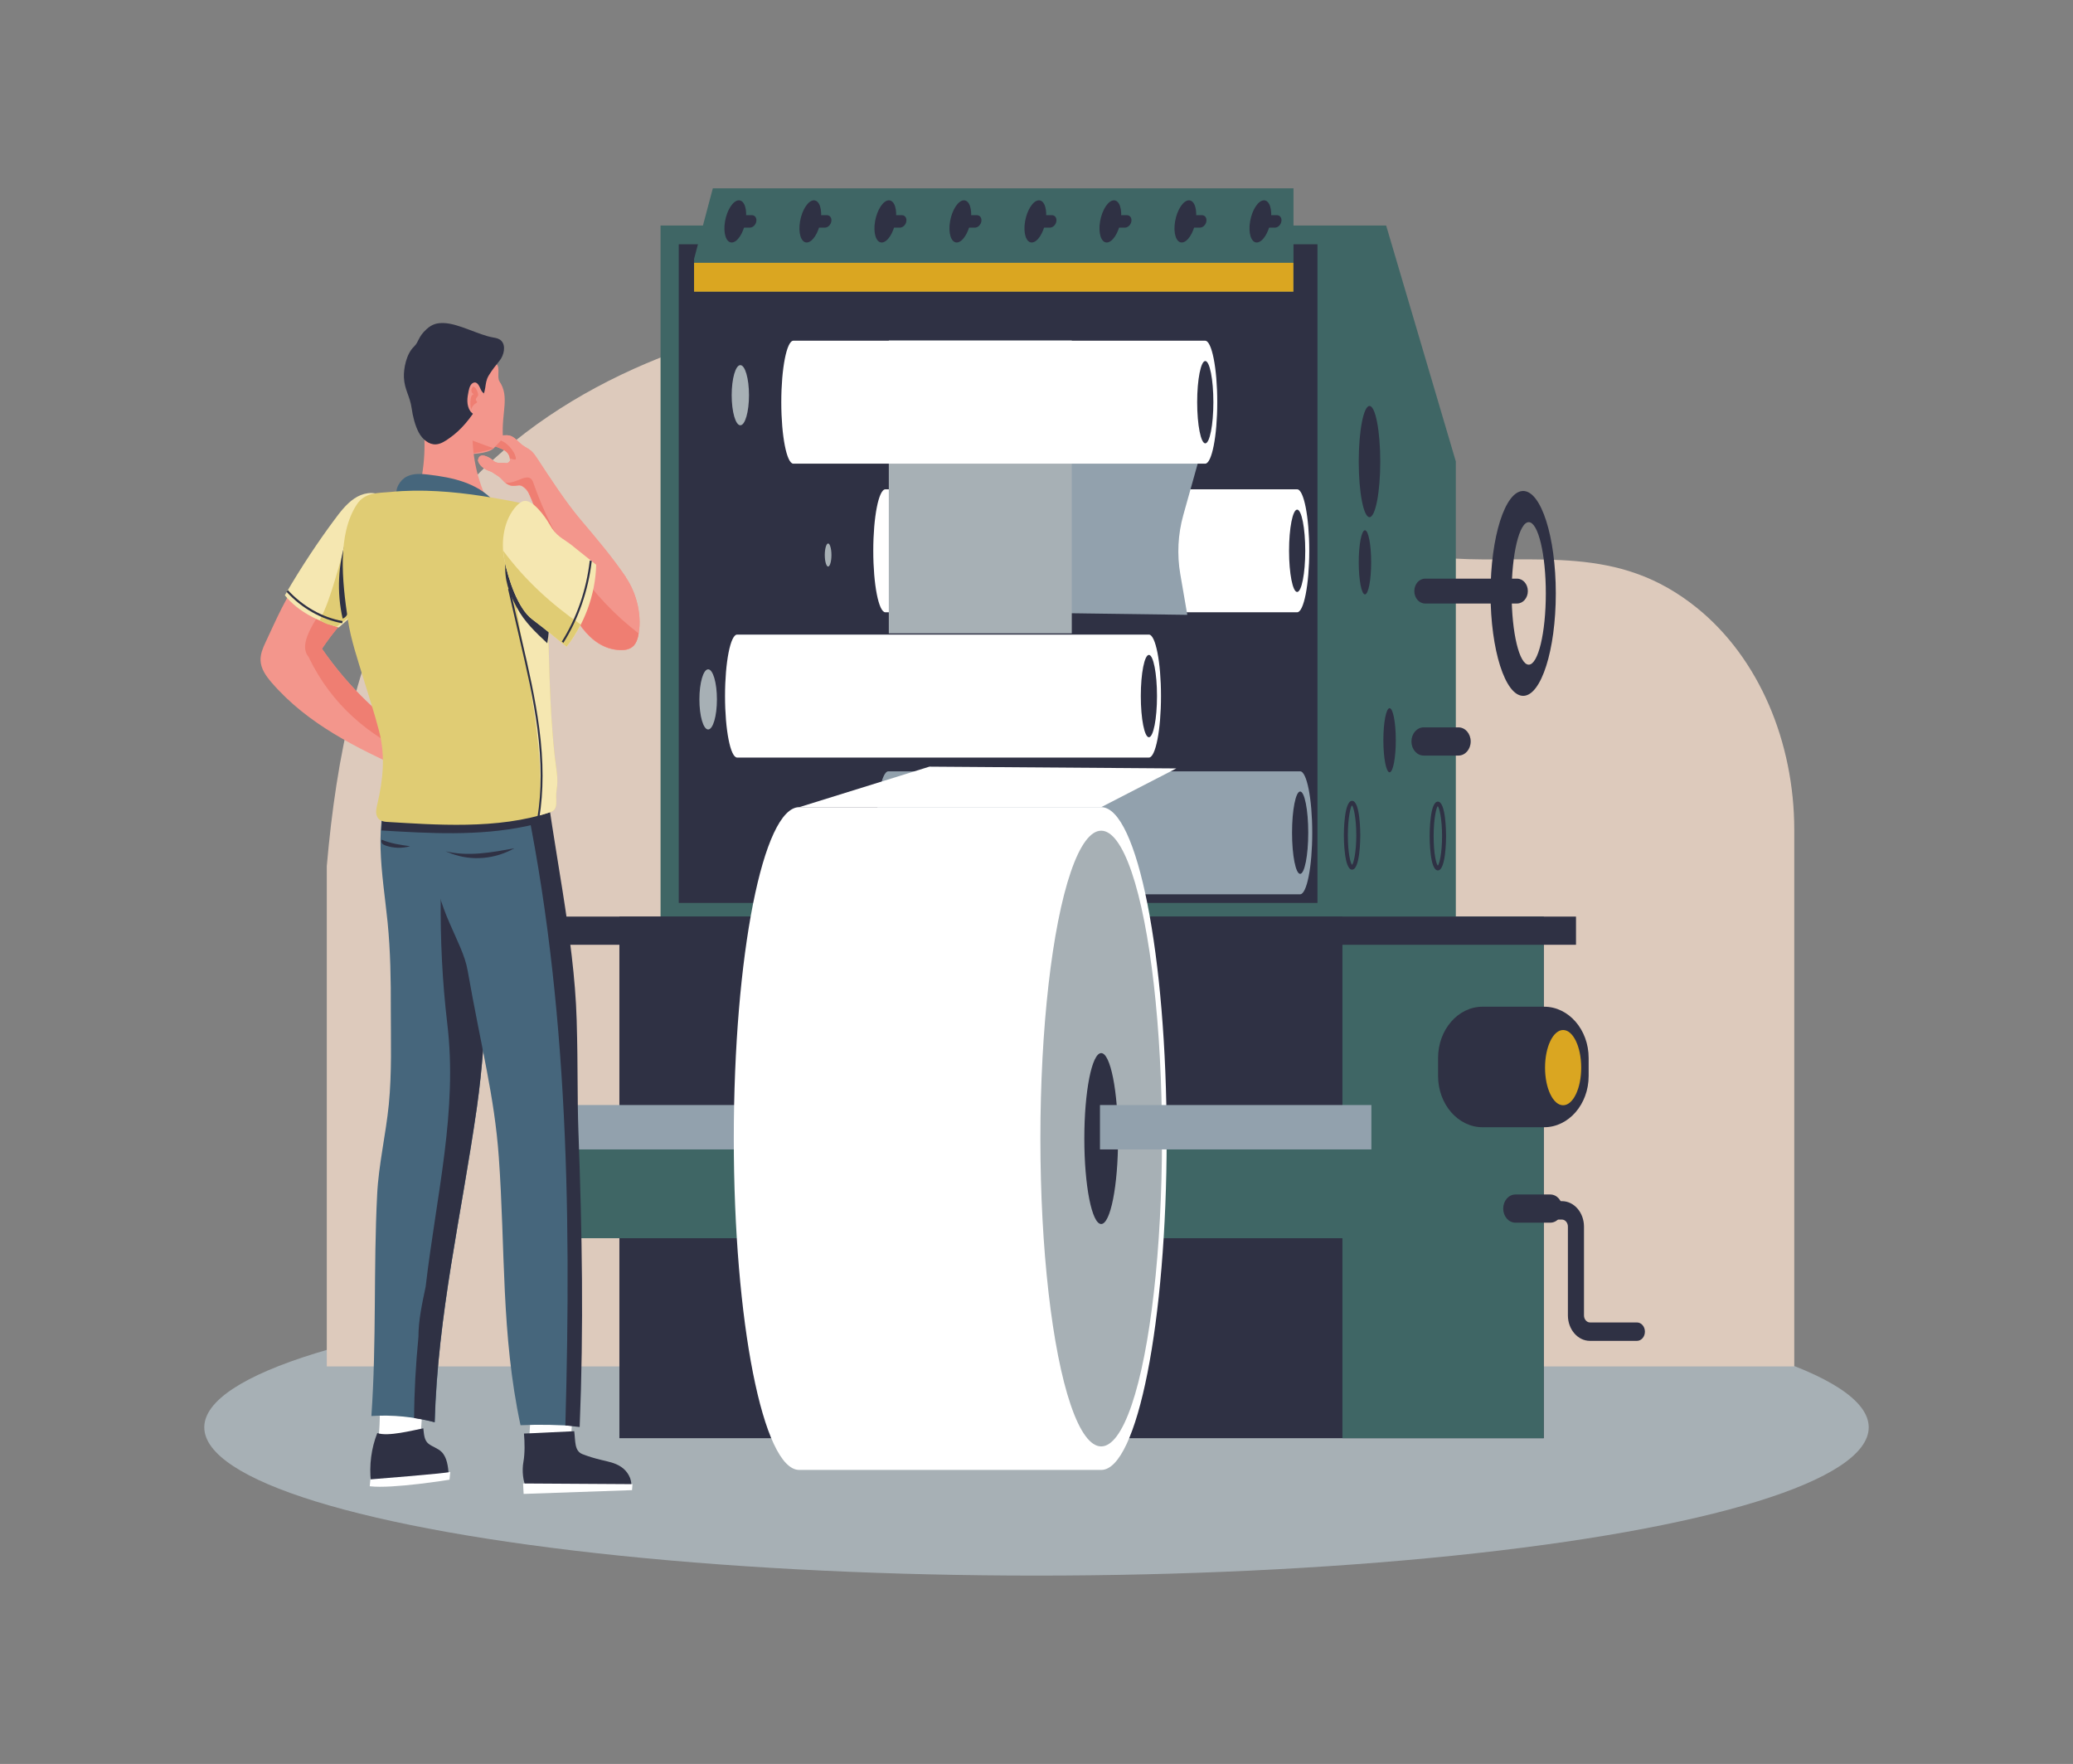
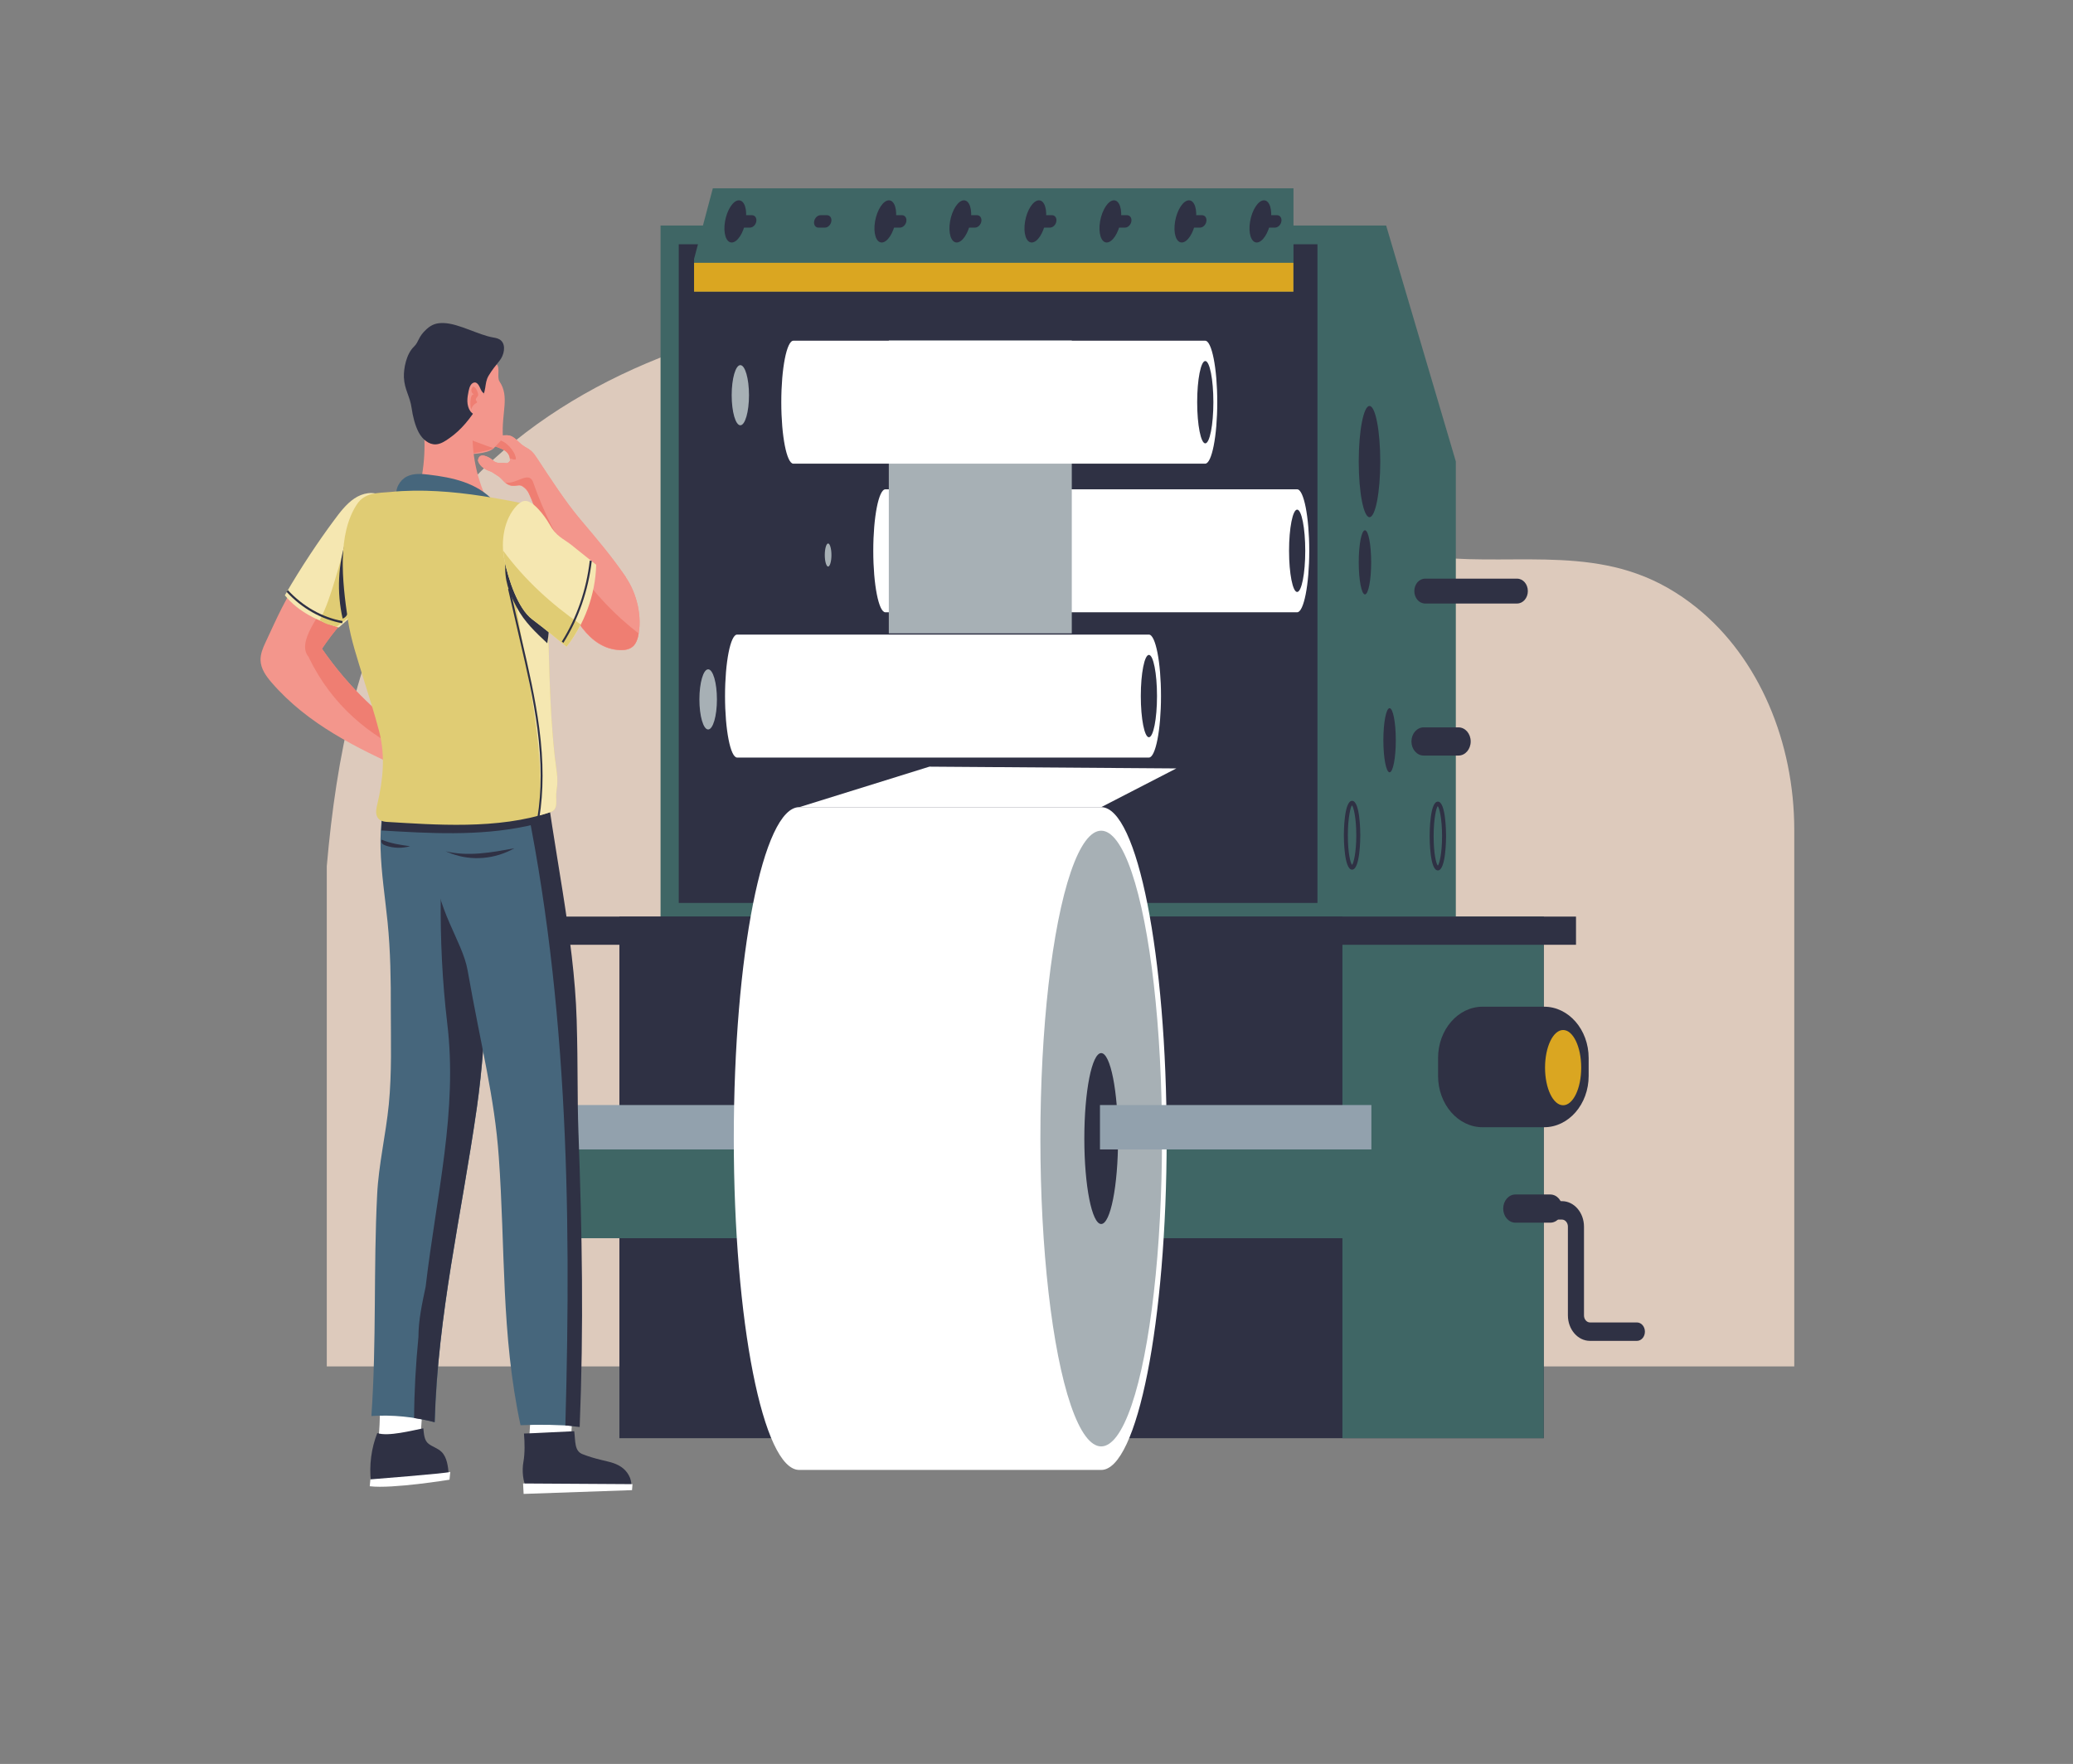
<svg xmlns="http://www.w3.org/2000/svg" id="katman_1" version="1.1" viewBox="0 0 186.82 158.94">
  <rect x="0" y="0" width="186.82" height="158.94" fill="#808080" stroke="none" />
  <defs>
    <style>
      .st0 {
        fill: #46667c;
      }

      .st1 {
        fill: #f3968c;
      }

      .st2 {
        fill: #fff;
      }

      .st3 {
        fill: #f5e7b1;
      }

      .st4 {
        fill: #ddcabc;
      }

      .st5 {
        fill: #daa621;
      }

      .st6 {
        fill: #92a1ad;
      }

      .st7 {
        fill: #e0cc74;
      }

      .st8 {
        fill: #3f6665;
      }

      .st9 {
        fill: #2f3144;
      }

      .st10 {
        fill: #ef7e72;
      }

      .st11 {
        fill: #a7b0b5;
      }
    </style>
  </defs>
  <g>
-     <ellipse class="st11" cx="93.41" cy="128.61" rx="75" ry="13.36" />
    <path class="st4" d="M152.91,54.76c-1.65-1.33-3.47-2.39-5.44-3.08-7.06-2.51-14.84-.15-22-2.23-9.17-2.67-15.63-11.98-24.01-17.04-9.48-5.73-20.86-5.64-31.38-3.37-12.74,2.74-25.67,9.09-33.03,21.39-4.82,8.06-6.74,17.77-7.6,27.61v45.08h132.25v-48.34c0-7.9-3.17-15.49-8.79-20.02Z" />
  </g>
  <g>
    <g>
      <g>
        <polygon class="st8" points="124.92 20.32 59.53 20.32 59.53 83.06 131.2 83.06 131.2 41.58 124.92 20.32" />
        <rect class="st9" x="61.17" y="22.01" width="57.56" height="59.35" />
        <g>
          <rect class="st9" x="55.82" y="82.59" width="83.3" height="47" />
          <rect class="st8" x="120.98" y="82.59" width="18.14" height="47" />
        </g>
        <rect class="st9" x="48" y="82.59" width="94.03" height="2.54" />
      </g>
      <g>
        <polygon class="st8" points="64.24 16.97 62.55 23.33 62.55 26.28 116.57 26.28 116.57 16.97 64.24 16.97" />
        <rect class="st5" x="62.55" y="23.68" width="54.01" height="2.6" />
        <g>
          <g>
            <path class="st9" d="M67.19,19.95c-.18,1.05-.74,1.9-1.25,1.9s-.78-.85-.6-1.9.74-1.9,1.25-1.9.78.85.6,1.9Z" />
            <path class="st9" d="M68.16,19.95c-.05.31-.31.56-.58.56h-.58c-.27,0-.44-.25-.39-.56h0c.05-.31.31-.56.58-.56h.58c.27,0,.44.25.39.56h0Z" />
          </g>
          <g>
-             <path class="st9" d="M73.95,19.95c-.18,1.05-.74,1.9-1.25,1.9s-.78-.85-.6-1.9c.18-1.05.74-1.9,1.25-1.9s.78.85.6,1.9Z" />
            <path class="st9" d="M74.92,19.95c-.05.31-.31.56-.58.56h-.58c-.27,0-.44-.25-.39-.56h0c.05-.31.31-.56.58-.56h.58c.27,0,.44.25.39.56h0Z" />
          </g>
          <g>
            <path class="st9" d="M80.71,19.95c-.18,1.05-.74,1.9-1.25,1.9s-.78-.85-.6-1.9.74-1.9,1.25-1.9.78.85.6,1.9Z" />
            <path class="st9" d="M81.68,19.95c-.05.31-.31.56-.58.56h-.58c-.27,0-.44-.25-.39-.56h0c.05-.31.31-.56.58-.56h.58c.27,0,.44.25.39.56h0Z" />
          </g>
          <g>
            <path class="st9" d="M87.47,19.95c-.18,1.05-.74,1.9-1.25,1.9s-.78-.85-.6-1.9.74-1.9,1.25-1.9.78.85.6,1.9Z" />
            <path class="st9" d="M88.44,19.95c-.05.31-.31.56-.58.56h-.58c-.27,0-.44-.25-.39-.56h0c.05-.31.31-.56.58-.56h.58c.27,0,.44.25.39.56h0Z" />
          </g>
          <g>
            <path class="st9" d="M94.23,19.95c-.18,1.05-.74,1.9-1.25,1.9s-.78-.85-.6-1.9.74-1.9,1.25-1.9.78.85.6,1.9Z" />
            <path class="st9" d="M95.2,19.95c-.05.31-.31.56-.58.56h-.58c-.27,0-.44-.25-.39-.56h0c.05-.31.31-.56.58-.56h.58c.27,0,.44.25.39.56h0Z" />
          </g>
          <g>
            <path class="st9" d="M100.99,19.95c-.18,1.05-.74,1.9-1.25,1.9s-.78-.85-.6-1.9.74-1.9,1.25-1.9.78.85.6,1.9Z" />
            <path class="st9" d="M101.96,19.95c-.05.31-.31.56-.58.56h-.58c-.27,0-.44-.25-.39-.56h0c.05-.31.31-.56.58-.56h.58c.27,0,.44.25.39.56h0Z" />
          </g>
          <g>
            <path class="st9" d="M107.75,19.95c-.18,1.05-.74,1.9-1.25,1.9s-.78-.85-.6-1.9c.18-1.05.74-1.9,1.25-1.9s.78.85.6,1.9Z" />
            <path class="st9" d="M108.72,19.95c-.05.31-.31.56-.58.56h-.58c-.27,0-.44-.25-.39-.56h0c.05-.31.31-.56.58-.56h.58c.27,0,.44.25.39.56h0Z" />
          </g>
          <g>
            <path class="st9" d="M114.51,19.95c-.18,1.05-.74,1.9-1.25,1.9s-.78-.85-.6-1.9.74-1.9,1.25-1.9.78.85.6,1.9Z" />
            <path class="st9" d="M115.48,19.95c-.05.31-.31.56-.58.56h-.58c-.27,0-.44-.25-.39-.56h0c.05-.31.31-.56.58-.56h.58c.27,0,.44.25.39.56h0Z" />
          </g>
        </g>
      </g>
      <rect class="st8" x="51.48" y="102.18" width="70.1" height="9.39" />
      <g>
        <g>
          <path class="st2" d="M116.9,44.09h-37.11c-.6,0-1.09,2.48-1.09,5.54s.49,5.54,1.09,5.54h37.11c.6,0,1.09-2.48,1.09-5.54s-.49-5.54-1.09-5.54Z" />
-           <path class="st6" d="M108.36,40.27h-22.37l-2.03,6.13c-.57,1.73-.74,3.59-.5,5.42l.44,3.27,23.1.31-.63-3.66c-.31-1.78-.21-3.61.27-5.33l1.72-6.14Z" />
          <rect class="st11" x="80.1" y="30.67" width="16.49" height="26.4" />
          <path class="st9" d="M117.63,49.63c0,2.05-.33,3.71-.73,3.71s-.73-1.66-.73-3.71.33-3.71.73-3.71.73,1.66.73,3.71Z" />
        </g>
        <g>
-           <path class="st6" d="M117.17,69.5h-37.11c-.6,0-1.09,2.48-1.09,5.54s.49,5.54,1.09,5.54h37.11c.6,0,1.09-2.48,1.09-5.54s-.49-5.54-1.09-5.54Z" />
          <path class="st9" d="M117.9,75.03c0,2.05-.33,3.71-.73,3.71s-.73-1.66-.73-3.71.33-3.71.73-3.71.73,1.66.73,3.71Z" />
        </g>
        <g>
          <path class="st2" d="M103.54,57.18h-37.11c-.6,0-1.09,2.48-1.09,5.54s.49,5.54,1.09,5.54h37.11c.6,0,1.09-2.48,1.09-5.54s-.49-5.54-1.09-5.54Z" />
          <path class="st9" d="M104.27,62.72c0,2.05-.33,3.71-.73,3.71s-.73-1.66-.73-3.71.33-3.71.73-3.71.73,1.66.73,3.71Z" />
        </g>
        <rect class="st6" x="49.81" y="99.57" width="20.85" height="4" />
        <g>
          <path class="st2" d="M99.24,72.73h-27.21c-3.26,0-5.9,13.37-5.9,29.86s2.64,29.86,5.9,29.86h27.21c3.26,0,5.9-13.37,5.9-29.86s-2.64-29.86-5.9-29.86Z" />
          <ellipse class="st11" cx="99.24" cy="102.59" rx="5.48" ry="27.74" />
          <ellipse class="st9" cx="99.24" cy="102.59" rx="1.52" ry="7.7" />
        </g>
        <rect class="st6" x="99.13" y="99.57" width="24.46" height="4" />
        <polygon class="st2" points="83.76 69.08 72.03 72.73 99.24 72.73 106.01 69.24 83.76 69.08" />
      </g>
      <g>
        <path class="st2" d="M108.61,30.7h-37.11c-.6,0-1.09,2.48-1.09,5.54s.49,5.54,1.09,5.54h37.11c.6,0,1.09-2.48,1.09-5.54s-.49-5.54-1.09-5.54Z" />
        <path class="st9" d="M109.35,36.24c0,2.05-.33,3.71-.73,3.71s-.73-1.66-.73-3.71.33-3.71.73-3.71.73,1.66.73,3.71Z" />
      </g>
      <g>
        <ellipse class="st11" cx="66.72" cy="35.61" rx=".78" ry="2.71" />
        <ellipse class="st11" cx="63.82" cy="63.02" rx=".79" ry="2.71" />
        <path class="st11" d="M74.93,50.01c0,.58-.14,1.04-.3,1.04s-.3-.47-.3-1.04.14-1.04.3-1.04.3.47.3,1.04Z" />
      </g>
      <g>
        <path class="st9" d="M137.69,53.26c0,.62-.43,1.12-.97,1.12h-8.29c-.54,0-.97-.5-.97-1.12h0c0-.62.43-1.12.97-1.12h8.29c.54,0,.97.5.97,1.12h0Z" />
        <path class="st9" d="M132.54,66.81c0,.7-.49,1.27-1.1,1.27h-3.14c-.61,0-1.1-.57-1.1-1.27h0c0-.7.49-1.27,1.1-1.27h3.14c.61,0,1.1.57,1.1,1.27h0Z" />
        <ellipse class="st9" cx="123.42" cy="41.59" rx=".97" ry="5.01" />
        <path class="st9" d="M123.57,50.67c0,1.59-.25,2.89-.56,2.89s-.56-1.29-.56-2.89.25-2.89.56-2.89.56,1.29.56,2.89Z" />
        <path class="st9" d="M125.79,66.7c0,1.59-.25,2.89-.56,2.89s-.56-1.29-.56-2.89.25-2.89.56-2.89.56,1.29.56,2.89Z" />
        <path class="st9" d="M121.85,78.36c-.72,0-.74-2.78-.74-3.1s.02-3.1.74-3.1.74,2.78.74,3.1-.02,3.1-.74,3.1ZM121.83,72.58c-.1.09-.36,1.06-.36,2.68s.23,2.51.38,2.67c.14-.16.38-1.12.38-2.67s-.25-2.59-.39-2.68Z" />
        <path class="st9" d="M129.58,78.43c-.72,0-.74-2.78-.74-3.1s.02-3.1.74-3.1.74,2.78.74,3.1-.02,3.1-.74,3.1ZM129.56,72.65c-.1.09-.36,1.06-.36,2.68s.23,2.51.38,2.67c.14-.16.38-1.12.38-2.67s-.25-2.59-.39-2.68Z" />
-         <path class="st9" d="M137.27,44.24c-1.63,0-2.94,4.13-2.94,9.23s1.32,9.23,2.94,9.23,2.94-4.13,2.94-9.23-1.32-9.23-2.94-9.23ZM137.77,59.89c-.85,0-1.54-2.87-1.54-6.42s.69-6.42,1.54-6.42,1.54,2.87,1.54,6.42-.69,6.42-1.54,6.42Z" />
      </g>
      <g>
        <g>
          <path class="st9" d="M143.17,96.95c0,2.55-1.8,4.62-4.01,4.62h-5.55c-2.21,0-4.01-2.07-4.01-4.62v-1.62c0-2.55,1.8-4.62,4.01-4.62h5.55c2.21,0,4.01,2.07,4.01,4.62v1.62Z" />
          <ellipse class="st5" cx="140.87" cy="96.2" rx="1.63" ry="3.39" />
        </g>
        <g>
          <path class="st9" d="M140.81,108.9c0,.7-.49,1.27-1.1,1.27h-3.14c-.61,0-1.1-.57-1.1-1.27h0c0-.7.49-1.27,1.1-1.27h3.14c.61,0,1.1.57,1.1,1.27h0Z" />
          <path class="st9" d="M147.52,120.82h-4.23c-1.1,0-1.99-1.03-1.99-2.3v-8c0-.34-.24-.63-.54-.63h-1.21c-.4,0-.72-.37-.72-.83s.32-.83.72-.83h1.21c1.1,0,1.99,1.03,1.99,2.3v8c0,.34.24.63.54.63h4.23c.4,0,.72.37.72.83s-.32.83-.72.83Z" />
        </g>
      </g>
    </g>
    <g>
      <path class="st1" d="M56.41,52.01c-1.3-1.89-2.49-3.29-4.09-5.18-1.36-1.61-2.7-3.69-3.88-5.48-.17-.26-.35-.53-.58-.73-.23-.2-.52-.32-.76-.5-.41-.3-.74-.79-1.22-.88-.23-.05-.47,0-.7,0-.28-.02-.32-.04-.6-.06-.34-.02-.98,0-1.34.09-.6.17-1.04.56-1.42.59.11.38.3.47.47.49.44.06.92-.19,1.36-.28.39-.08.87.11,1.24.25.61.23,1.06.45,1.08,1.19-.25.33-.35.2-.58.2s-.46.03-.67-.05c-.25-.08-.35-.27-.59-.4-.4-.22-.96-.44-1.05.24.1.39.5.76,1,.93.35.12.45.25.77.44.3.17.5.5.78.7.41.28.67.22,1.1.17.12-.02.24.01.35.08,0,0,0,0,0,0,.25.15.47.39.6.68,1.22,2.63,1.53,5.49,2.69,8.2,1.23,2.85,2.68,5.71,5.44,5.88.47.03.99-.04,1.33-.42.18-.21.29-.49.36-.77.42-1.78-.1-3.92-1.09-5.36Z" />
      <g>
        <path class="st10" d="M46.35,40.82c-1.1-1.9-2.74-1.31-4.39-.68.1.14.22.19.33.21.44.06.92-.19,1.36-.28.39-.08.87.11,1.24.25.55.21.97.41,1.06,1,.43.1.77.34.41-.49Z" />
        <path class="st1" d="M56.41,52.01c-1.3-1.89-2.49-3.29-4.09-5.18-1.36-1.61-2.7-3.69-3.88-5.48-.17-.26-.35-.53-.58-.73-.23-.2-.52-.32-.76-.5-.41-.3-.74-.79-1.22-.88-.23-.05-.47,0-.7,0-.28-.02-.32-.04-.6-.06-.34-.02-.98,0-1.34.09-.6.17-1.04.56-1.42.59.04.13.09.21.14.28,1.65-.63,3.29-1.22,4.39.68.36.83.02.59-.41.49,0,.06.02.12.02.2-.25.33-.35.2-.58.2s-.46.03-.67-.05c-.25-.08-.35-.27-.59-.4-.4-.22-.96-.44-1.05.24.1.39.5.76,1,.93.35.12.45.25.77.44.3.17.5.5.78.7.41.28.67.22,1.1.17.12-.01.24.01.35.08,0,0,0,0,0,0,.25.15.47.39.6.68,1.22,2.63,1.53,5.49,2.69,8.2,1.23,2.85,2.68,5.71,5.44,5.88.47.03.99-.04,1.33-.42.18-.21.29-.49.36-.77.42-1.78-.1-3.92-1.09-5.36Z" />
        <path class="st10" d="M48.03,43.4c-.43-.98-1.5.27-2.48.08.03.02.05.05.08.07.41.28.67.22,1.1.17.12-.01.24.01.35.08,0,0,0,0,0,0,.25.15.47.39.6.68,1.22,2.63,1.53,5.49,2.69,8.2,1.23,2.85,2.68,5.71,5.44,5.88.47.03.99-.04,1.33-.42.18-.21.29-.49.36-.77.02-.1.03-.2.05-.3-4.23-3.24-7.53-7.95-9.52-13.66Z" />
      </g>
      <g>
        <path class="st1" d="M45.02,34.38c-.26-.38.08-1.28-.27-1.56l-1.55-1.58c-1.24-.59-2.67-.63-3.93-.11-.34.14-.68.33-.96.59-.63.6-.93,1.56-.96,2.5-.04.94.16,1.87.37,2.78.17.73.15.73.5,1.37.89,1.65,2.33,2.69,4.02,2.57.61-.05,1.95-.11,2.35-.65.15-.21.75-.69.73-.96-.13-2.15.62-3.58-.3-4.95Z" />
        <path class="st10" d="M38.75,39.18c.89,1.17,2.13,2.12,3.49,1.76.58-.15,1.79-.31,2.25-.56-1.91-.57-3.83-1.76-5.74-1.2Z" />
        <path class="st1" d="M44.13,45.53c-1.16-2.23-1.68-4.74-1.52-7.21h-4.45c.26,2.37,0,4.79-.77,7.06,2.25.05,4.49.1,6.74.15Z" />
        <path class="st0" d="M38.64,42.77c2.11.25,4.35.71,5.88,2.4-2.89-.58-5.85-.71-8.76-.38-.2-.74.28-1.54.9-1.85.62-.31,1.32-.25,1.99-.17Z" />
        <path class="st9" d="M43.14,36.49c-.73,1.19-1.56,2.24-2.64,2.99-.38.27-.79.54-1.23.56-.62.03-1.2-.45-1.53-1.07-.33-.61-.54-1.46-.64-2.17-.15-1.11-.65-1.67-.7-2.8-.03-.76.2-2.09.91-2.77.46-.44.34-.85,1.13-1.57.52-.47.97-.57,1.56-.55,1.34.04,3.11,1.07,4.45,1.3.26.04.54.1.73.3.43.44.24,1.29-.15,1.78-.39.49-.67.82-1,1.37-.44.76-.07,1.28-.89,2.61Z" />
        <g>
          <path class="st1" d="M43.6,35.43c-.17-.09-.26-.31-.35-.51-.09-.2-.21-.4-.39-.45-.17-.04-.34.07-.44.23-.1.16-.15.35-.19.54-.06.3-.12.61-.11.93.01.31.09.63.26.87.17.24.45.4.72.35.27-.04.51-.31.52-.62v-1.35Z" />
          <path class="st10" d="M42.99,36.23c0,.06-.06.09-.1.11-.2.1-.36.31-.43.56-.08-.31-.09-.64-.04-.96.02-.09.04-.19.08-.27.05-.08.12-.14.21-.14-.12-.04-.22-.18-.23-.32-.01-.15.05-.3.17-.38.2.05.31.29.39.5.03.09.07.19.05.28-.02.09-.09.15-.14.22-.05.07-.09.17-.05.25.03.05.09.09.09.15Z" />
        </g>
      </g>
      <g>
        <g>
          <path class="st1" d="M27.23,51.89c-1.33,1.52-2.41,4.11-3.31,6.01-.23.49-.45,1.02-.44,1.58.02.78.5,1.44.98,2,3.28,3.81,7.72,5.91,12.04,7.91.42-.84.83-1.67,1.25-2.51-3.36-2.1-6.36-4.99-8.74-8.43,1.01-1.51,2.18-2.87,3.47-4.05-1.5-.52-3.37-2.62-4.16-4.18l-1.09,1.67Z" />
          <path class="st10" d="M27.82,59.22c2.12,4.39,5.47,7.06,9.34,8.86.2-.4.4-.8.6-1.19-3.36-2.1-6.36-4.99-8.74-8.43,1.01-1.51,2.18-2.87,3.47-4.05-.68-.24-1.44-.81-2.14-1.5-1.62,2.6-3.67,4.98-2.52,6.31Z" />
        </g>
        <g>
          <path class="st3" d="M35.41,49.88c.46-1.4.14-4.55-1.02-5.21-.77-.44-1.72-.25-2.46.25-.74.5-1.31,1.26-1.87,2.02-1.28,1.72-2.91,4.13-4.39,6.7,1.22,1.5,2.99,2.33,4.86,2.9.92-.83,1.91-1.57,2.81-2.59.92-1.05,1.6-2.66,2.07-4.06Z" />
          <path class="st7" d="M35.41,49.88c.25-.74.27-1.98.06-3.08-4.3-3.49-4.42,4.99-6.66,9.08.82.48.59.29,1.52.59,1.07-.82,2.19-1.6,3.01-2.53.92-1.05,1.6-2.66,2.07-4.06Z" />
          <path class="st9" d="M30.85,56.16c-1.86-.34-3.65-1.34-5.02-2.83l.12-.15c1.35,1.46,3.09,2.45,4.92,2.78l-.03.21Z" />
          <path class="st9" d="M31.33,53.74c-.36-1.71-.64-3.56-.1-5.21-.77,2.28-.89,4.85-.35,7.21.32-.1.53-.49.57-.87.04-.38-.04-.76-.12-1.14Z" />
        </g>
      </g>
      <g>
        <g>
          <path class="st2" d="M34.19,126.14c.09,1.48.02,2.98-.2,4.44,1.31-.1,2.62-.09,3.92.04-.02-1.63.1-3.26.37-4.85-1.25-.01-2.87.66-4.09.37Z" />
          <path class="st9" d="M34,129.13c-.54,1.36-.74,2.91-.57,4.39,2.34-.14,4.68-.36,7.01-.67-.06-.73-.16-1.54-.64-2.02-.34-.34-.81-.45-1.18-.74-.39-.3-.41-.85-.47-1.39-1,.19-3.17.76-4.14.43Z" />
          <path class="st2" d="M33.33,133.92c2.02.25,7.18-.59,7.18-.59l.07-.7c-.46.14-7.2.67-7.2.67l-.06.62Z" />
        </g>
        <g>
          <path class="st0" d="M35.82,69.77c-.16.11-.27.29-.37.48-1.94,3.75-.96,8.5-.52,12.84.26,2.6.3,5.23.29,7.85,0,2.84.1,5.71-.18,8.58-.27,2.72-.92,5.43-1.05,8.11-.34,6.69-.05,13.27-.52,19.96,1.91-.12,3.84.07,5.71.56.29-9.84,2.38-18.45,3.8-28.35.99-6.94.97-14.44,1.22-22.92.07-2.56-.25-5.13-.02-7.67-2.51.59-5.09.75-7.64.47-.24-.03-.51-.05-.72.09Z" />
          <path class="st9" d="M34.72,76.17c-.1-.03-.19-.07-.27-.15-.08-.09-.12-.25-.05-.36.82.35,1.69.47,2.56.59-.74.21-1.52.18-2.24-.07Z" />
          <path class="st9" d="M44.18,69.21c-1.25.3-2.52.48-3.79.56-.78,7.53-.98,14.8-.09,22.39.97,7.93-.97,15.47-1.94,23.78-.32,1.51-.65,3.02-.65,4.53-.24,2.48-.38,4.91-.39,7.3.62.1,1.24.22,1.85.38.29-9.84,2.38-18.45,3.8-28.35.99-6.94.97-14.44,1.22-22.92.07-2.56-.25-5.13-.02-7.67Z" />
        </g>
      </g>
      <g>
        <g>
          <path class="st2" d="M47.75,126.2c.09,1.48.02,2.98-.2,4.44,1.31-.1,2.62-.09,3.92.04-.02-1.63.1-3.26.37-4.85-1.25-.01-2.87.66-4.09.37Z" />
          <path class="st9" d="M54.15,131.54c.62.15,1.27.26,1.82.63.55.36,1,1.06.92,1.79-3.14.07-6.28.14-9.42.21-.35-.7-.44-1.65-.3-2.44.14-.79.12-1.76.05-2.56,1.06-.03,3.46-.17,4.53-.21.12.91,0,1.78.75,2.07.54.21,1.1.38,1.66.51Z" />
          <polygon class="st2" points="47.14 133.67 47.19 134.61 56.96 134.27 57 133.73 47.14 133.67" />
        </g>
        <g>
          <path class="st0" d="M39.87,69.52c-.5,3.31-1.06,4.49-.86,7.79.28,4.76,2.65,7.41,3.13,10.12,1.26,7.13,2.42,11.37,2.81,16.8.6,8.29.2,15.99,1.96,24.19,1.74-.08,3.49-.04,5.23.1.37-9.14.27-17.4-.06-26.53-.12-3.37-.2-5.56-.32-10.08-.22-7.59-2.14-15.73-2.93-23.15-2.55.63-6.37,1.13-8.95.76Z" />
          <path class="st9" d="M40.13,76.7c2.04.5,4.16.12,6.23-.27-1.75.99-3.84,1.17-5.69.48l-.53-.21Z" />
          <path class="st9" d="M47.42,74.45c.42-.09.85-.19,1.21-.46.36-.27.64-.73.61-1.23-4.87.99-9.88,1.09-14.78.31-.03.59-.06,1.17-.09,1.76,4.35.26,8.75.52,13.04-.38Z" />
          <path class="st9" d="M52.13,102.03c-.12-3.37-.03-5.6-.16-10.12-.22-7.59-2.18-15.71-2.97-23.14-.25.06-1.99.25-2.27.31,4.43,19.53,4.78,39.44,4.22,59.36.4.02.89.11,1.29.14.37-9.14.22-17.41-.11-26.55Z" />
        </g>
      </g>
      <g>
        <path class="st7" d="M47.54,45.44c-2.69-.55-5.41-1.03-8.14-1.18-1.41-.08-2.82-.07-4.22.07-1.09.1-2.31.02-3.02,1.12-1.76,2.69-1.34,6.82-.81,10.39.27,1.81.88,3.57,1.4,5.29.49,1.62,1,3.13,1.42,4.77.57,2.19.35,4.37-.16,6.54-.08.34-.17.73-.06,1.05.15.46.58.55.95.57,4.13.24,10.03.73,14.73-.9.77-.27.39-1.15.53-1.98.19-1.06-.06-2.01-.17-3.06-1.04-9.49.09-19.31-2.44-22.67Z" />
        <path class="st3" d="M49.99,68.12c-1.04-9.49.09-19.31-2.44-22.67-.15-.03-.3-.06-.46-.09-.77.53-1.15,1.57-1.15,2.18,0,8.9,3.41,17.25,2.64,25.95.36-.1.71-.2,1.05-.32.77-.27.39-1.15.53-1.98.19-1.06-.06-2.01-.17-3.06Z" />
        <path class="st9" d="M48.61,73.73l-.18-.04c.39-2.4.39-5.03,0-8.04-.35-2.67-.96-5.32-1.56-7.89l-1.08-4.68.17-.05,1.08,4.67c.6,2.58,1.21,5.24,1.56,7.92.4,3.04.39,5.69,0,8.11Z" />
      </g>
      <path class="st9" d="M45.55,50.69c-.12,1.55.31,2.71,1.02,4.04.71,1.33,1.7,2.24,2.75,3.23.14-.89.17-1.18.13-2.09-1.79-1.11-3.2-2.99-3.9-5.19Z" />
      <g>
        <path class="st3" d="M51.65,49.22c-1.01-.8-1.48-.82-2.15-2.01-.41-.73-1.51-2.2-2.26-2.07-.26.04-.48.23-.68.43-1.13,1.2-1.46,3.18-1.1,4.9.35,1.72,1.21,4.36,2.5,5.33,1.26.95,2.25,1.79,3.1,2.48,1.58-1.99,2.6-4.66,2.67-7.39-.67-.54-1.32-1.06-2.09-1.67Z" />
        <path class="st7" d="M45.35,49.61c.02.29.05.58.11.86.35,1.72,1.21,4.36,2.5,5.33,1.26.95,2.25,1.79,3.1,2.48.48-.61.91-1.29,1.27-2.01-2.59-1.81-4.98-3.94-6.99-6.66Z" />
        <path class="st9" d="M50.78,57.93l-.15-.12c1.35-2.15,2.22-4.67,2.52-7.3l.18.03c-.31,2.66-1.19,5.22-2.56,7.39Z" />
      </g>
    </g>
  </g>
</svg>